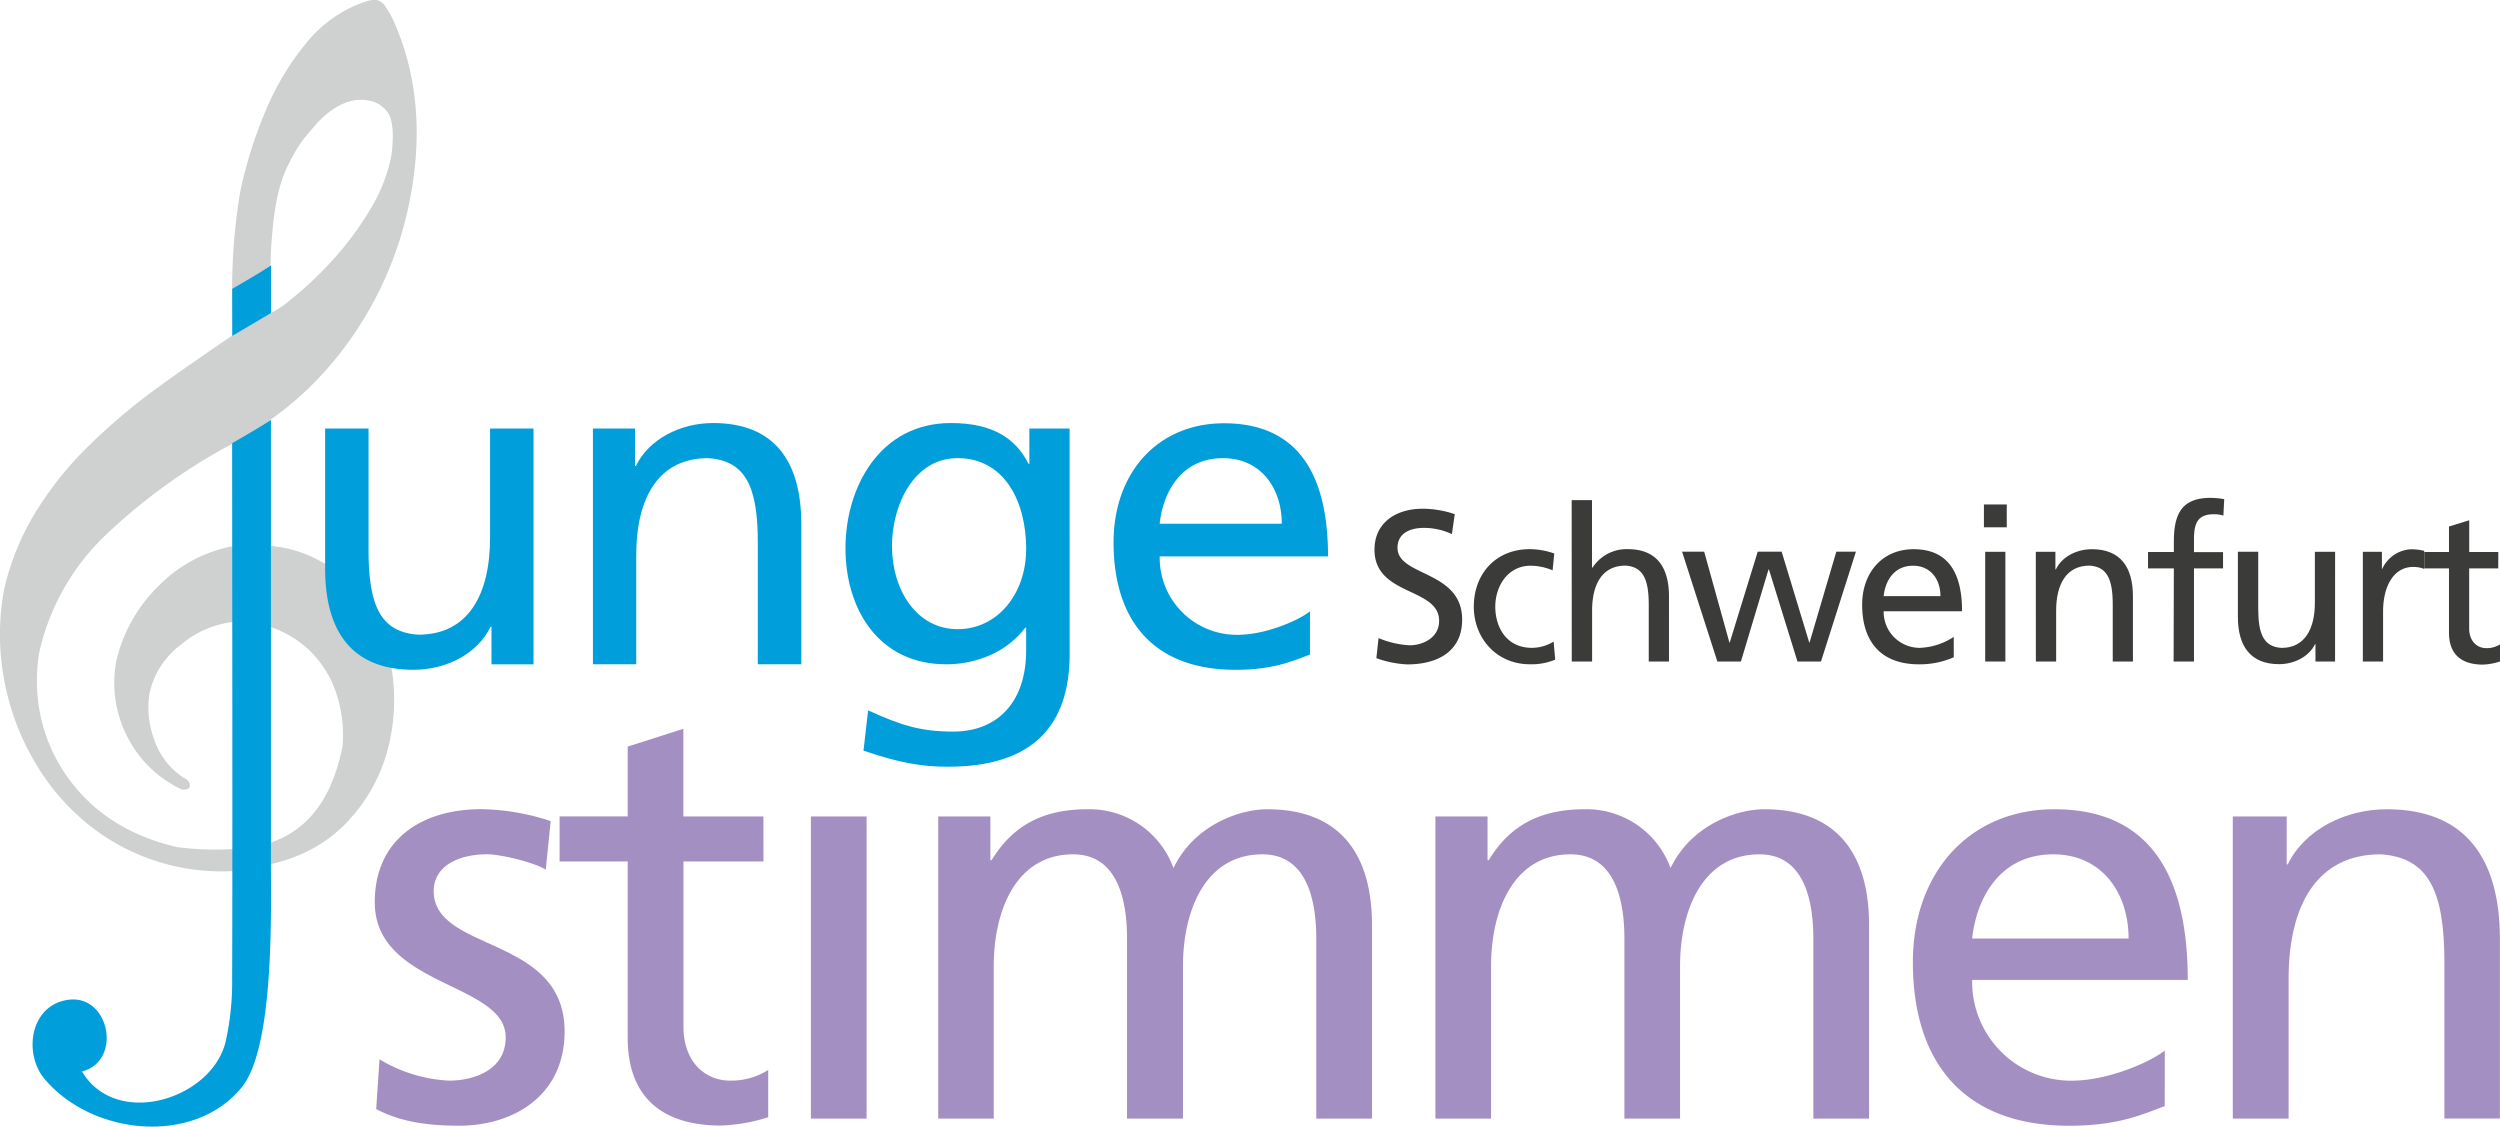
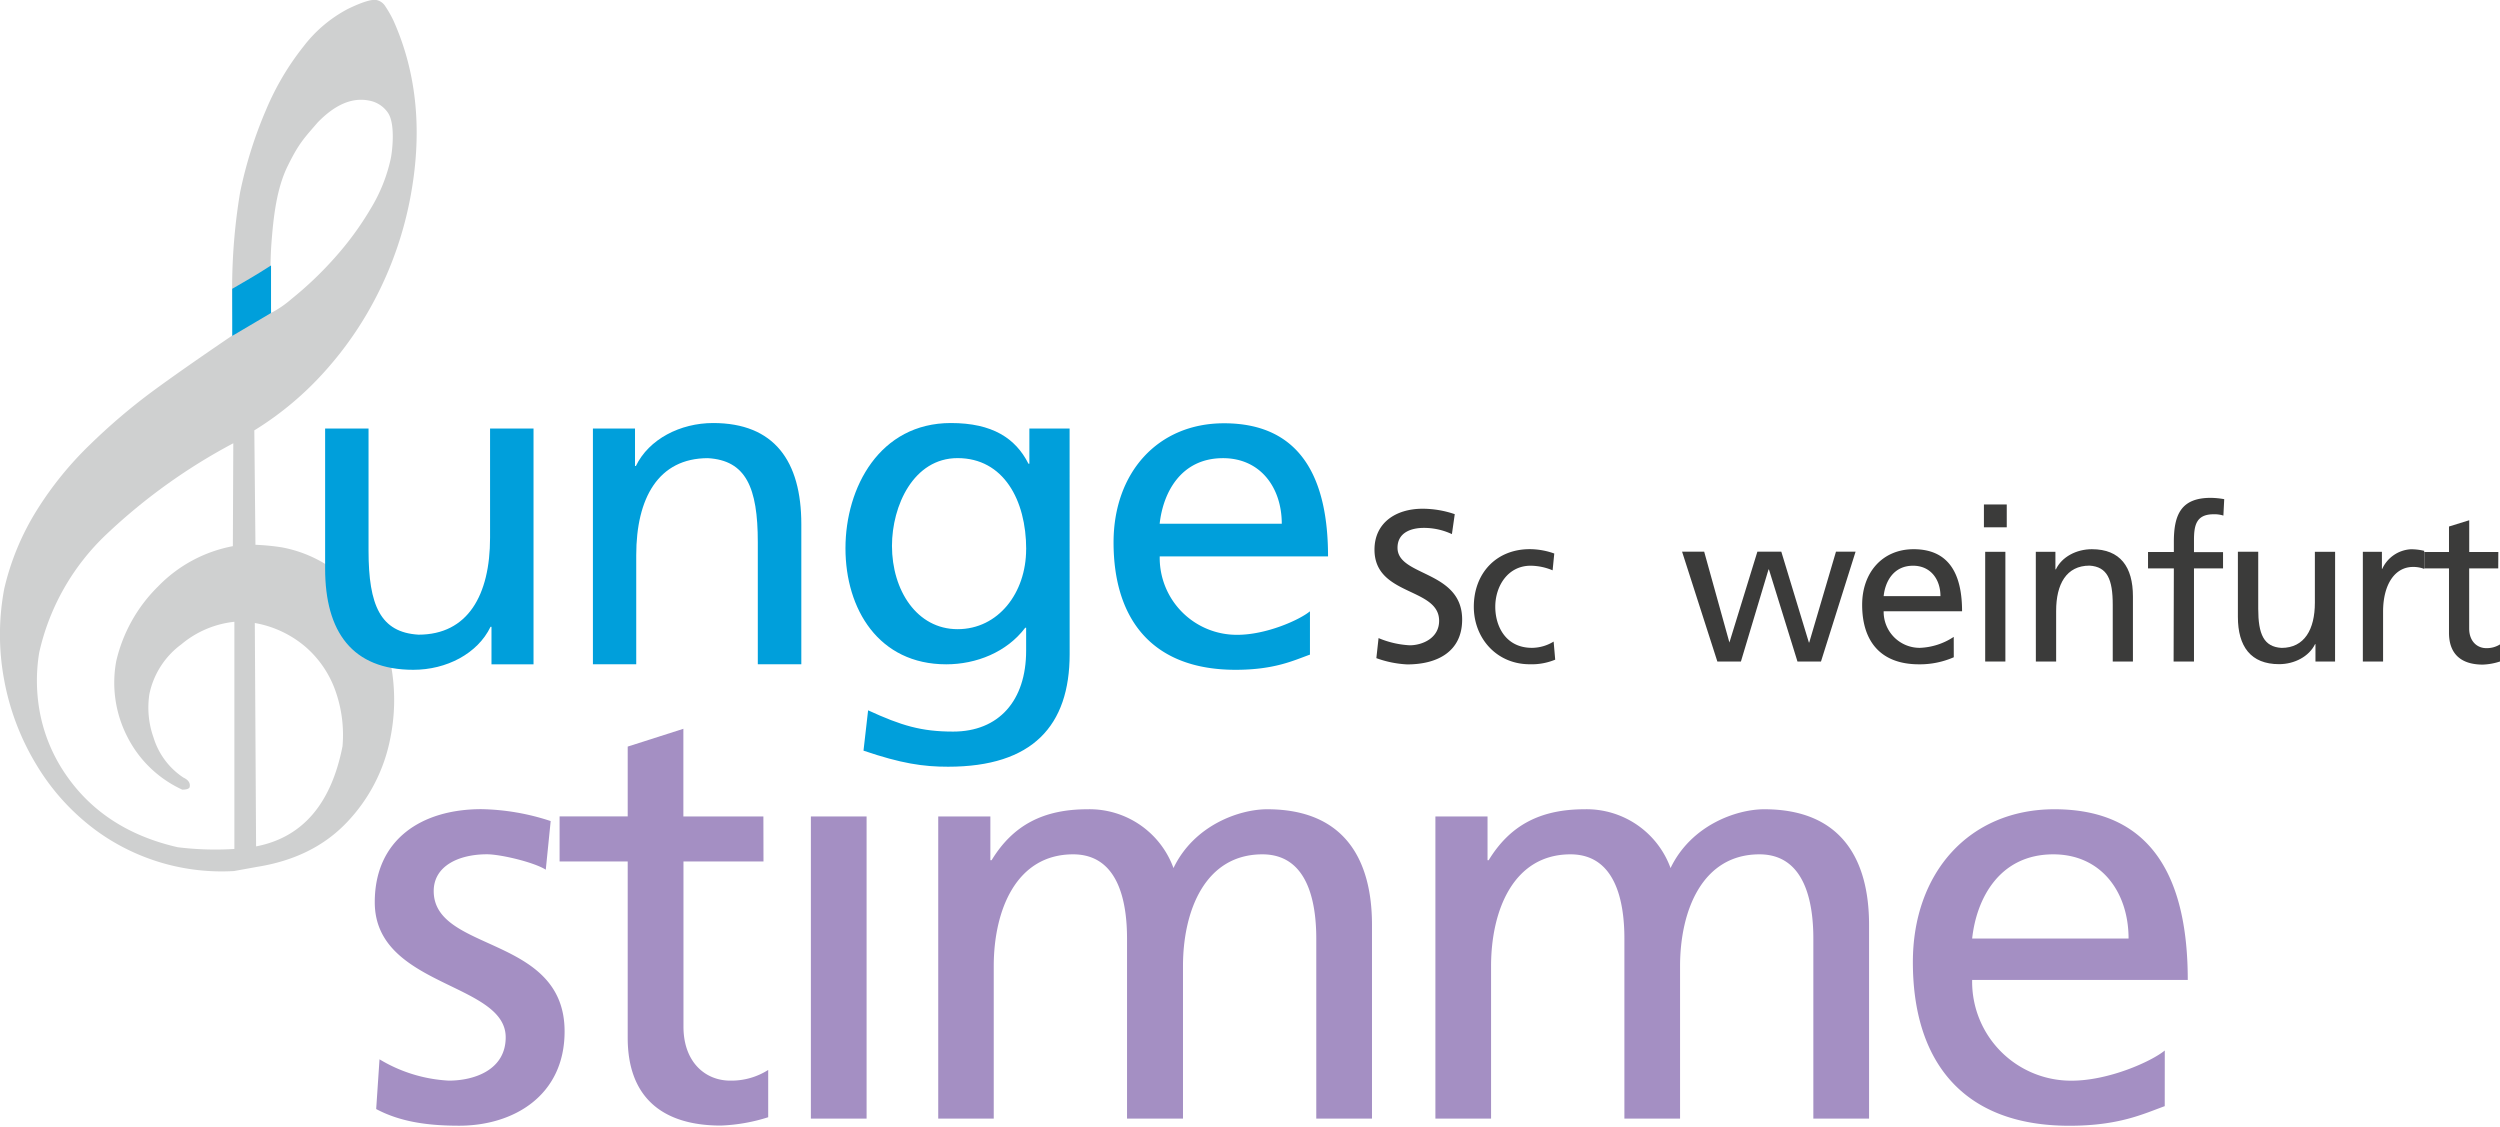
<svg xmlns="http://www.w3.org/2000/svg" viewBox="0 0 510.19 229.91">
  <defs>
    <style>.cls-1{fill:#cfd0d0;}.cls-2{fill:#009fdb;}.cls-3{fill:#a48fc3;}.cls-4{fill:#3b3b3a;}</style>
  </defs>
  <title>Junge-Stimmen-Logo</title>
  <g id="Ebene_2" data-name="Ebene 2">
    <g id="Ebene_1-2" data-name="Ebene 1">
      <path class="cls-1" d="M66.48,75.57a71.92,71.92,0,0,0,10.9-16.2,74.06,74.06,0,0,0,6.24-18.44q4-20.36-3.33-36.74a23.18,23.18,0,0,0-1.72-3A2.8,2.8,0,0,0,76.81,0Q75.31-.26,71,1.82A27.44,27.44,0,0,0,62,9.4a55,55,0,0,0-7.7,13A87.79,87.79,0,0,0,49,39.25a120.35,120.35,0,0,0-1.27,29Q37.27,75.34,30.94,80A123.51,123.51,0,0,0,18.37,90.73a70.4,70.4,0,0,0-10.86,13.4,52.66,52.66,0,0,0-6.64,16,50.32,50.32,0,0,0,0,18.74,51.19,51.19,0,0,0,6.69,17.41A46.07,46.07,0,0,0,20,169.76a43.44,43.44,0,0,0,27.75,8l4.75-.86q11.39-1.82,18.28-9.07a34.23,34.23,0,0,0,8.91-17.36,39.15,39.15,0,0,0,.4-12.83,35.28,35.28,0,0,0-3.72-11.78,28.13,28.13,0,0,0-7.67-9.17,26.18,26.18,0,0,0-11.25-5,46.24,46.24,0,0,0-5.32-.51l-.23-23.35A65.1,65.1,0,0,0,66.48,75.57ZM36.27,172.9q-15.19-3.47-23-15.06a33.23,33.23,0,0,1-5.06-12.06A35.33,35.33,0,0,1,8,133.18a47.45,47.45,0,0,1,13.7-24.12,118,118,0,0,1,25.91-18.6l-.09,21a28.6,28.6,0,0,0-15.24,8.2,31.32,31.32,0,0,0-8.56,15.27A24.15,24.15,0,0,0,26,150.39,23.56,23.56,0,0,0,37.2,161.15c.94,0,1.44-.22,1.51-.55.16-.81-.27-1.44-1.29-1.92a15.08,15.08,0,0,1-6.08-8.14,18.25,18.25,0,0,1-.85-8.91A16.84,16.84,0,0,1,37,131.5a20.15,20.15,0,0,1,10.83-4.61l0,46.36A61.8,61.8,0,0,1,36.27,172.9ZM62.34,132a21.23,21.23,0,0,1,6.12,9,26.93,26.93,0,0,1,1.44,11.29Q66.42,170,52.26,172.73L52,127.14A21.71,21.71,0,0,1,62.34,132Zm-7-68.15s-.38-8.67.07-14.42c.39-5,1-10.87,3.29-15.53S62,28.28,64.82,25q5.32-5.49,10.46-4.48A5.9,5.9,0,0,1,79.16,23c1.56,2.26.9,7.8.6,9.29a33.09,33.09,0,0,1-4.08,10.24A62.88,62.88,0,0,1,68.22,52.7,72.21,72.21,0,0,1,59.5,61,21.11,21.11,0,0,1,55.31,63.87Z" />
-       <path class="cls-2" d="M16.69,218.67c8.38-2.08,5.68-15.91-2.87-14.62-7.73,1.16-9.06,11-4.72,16.14,9.74,11.56,30.45,13.62,40.19,1.76,6.13-7.47,6.11-31,6-44.7V85.67c-2.67,1.77-6.33,3.87-7.92,4.78,0,4.74.11,94.09,0,109A55.58,55.58,0,0,1,46,212.77c-3,11.63-22.28,17.58-29.25,5.92" />
      <path class="cls-2" d="M55.31,63.87v-9.7C52.64,55.93,49,58,47.39,58.94c0,4.74,0,9.61,0,9.61" />
      <path class="cls-2" d="M108.88,135.57h-8.58v-7.66h-.19c-2.64,5.49-9,8.78-15.76,8.78-12.44,0-18-7.72-18-20.66V87.46h8.86v24.91c0,11.21,2.46,16.69,10.19,17.15,10.09,0,14.61-8.09,14.61-19.78V87.46h8.87Z" />
      <path class="cls-2" d="M121,87.46h8.59V95.1h.18c2.65-5.49,9.07-8.77,15.76-8.77,12.46,0,18,7.74,18,20.65v28.58h-8.88V110.65c0-11.2-2.44-16.69-10.18-17.15-10.1,0-14.63,8.12-14.63,19.81v22.25H121Z" />
      <path class="cls-2" d="M218.29,133.47c0,14.63-7.55,23-24.81,23-5.09,0-9.53-.65-17.26-3.28l.94-8.23c6.79,3.12,10.85,4.34,17.35,4.34,9.33,0,14.9-6.32,14.9-16.5V128.1h-.18c-3.77,5-10,7.47-16.13,7.47-13.77,0-20.56-11.24-20.56-23.68s7-25.56,21.51-25.56c8.48,0,13.2,3.1,15.83,8.3h.19V87.46h8.21Zm-8.87-21.4c0-10-4.62-18.58-14-18.58-9,0-13.39,9.72-13.39,17.91,0,9.07,5.09,17,13.39,17S209.41,121,209.41,112.08Z" />
      <path class="cls-2" d="M267.33,133.59c-3.39,1.22-7.26,3.1-15.18,3.1-17.07,0-24.9-10.38-24.9-26,0-14.21,9-24.31,22.54-24.31,16,0,21.23,11.7,21.23,27.17H236.67a15.72,15.72,0,0,0,15.85,16c5.85,0,12.63-3,14.81-4.8Zm-5.75-26.71c0-7.35-4.34-13.38-12-13.38-8.67,0-12.25,7.16-12.92,13.38Z" />
      <path class="cls-3" d="M77.45,216.18a30.39,30.39,0,0,0,14.14,4.35c5.2,0,11.61-2.18,11.61-8.84,0-11.25-26.72-10.26-26.72-27.56,0-12.82,9.56-19,21.76-19a47.44,47.44,0,0,1,14.14,2.43l-1,9.92c-2.55-1.58-9.31-3.14-12-3.14-5.81,0-10.87,2.41-10.87,7.5,0,12.58,26.71,8.95,26.71,28.64,0,13.19-10.51,19.25-21.51,19.25-5.81,0-11.74-.62-16.94-3.4Z" />
      <path class="cls-3" d="M155.81,175.8H139.48v33.73c0,7.13,4.36,11,9.55,11a14,14,0,0,0,7.74-2.18V228a36,36,0,0,1-9.67,1.7c-11.72,0-19-5.58-19-17.9v-36h-13.9v-9.19h13.9V152.36l11.36-3.63v17.89h16.33Z" />
      <rect class="cls-3" x="165.48" y="166.62" width="11.37" height="61.66" />
      <path class="cls-3" d="M191.47,166.62h10.64v8.93h.25c4.34-7.13,10.52-10.4,19.59-10.4a18.23,18.23,0,0,1,17.53,12c4.23-8.82,13.54-12,19.11-12,15.71,0,21.4,10.17,21.4,23.59v39.54H268.62V191.53c0-7.63-1.82-17.18-11-17.18-11.61,0-16.2,11.37-16.2,22.84v31.09H230V191.53c0-7.63-1.81-17.18-11-17.18-11.61,0-16.2,11.37-16.2,22.84v31.09H191.47Z" />
      <path class="cls-3" d="M292.93,166.62h10.64v8.93h.23c4.35-7.13,10.52-10.4,19.59-10.4a18.23,18.23,0,0,1,17.53,12c4.24-8.82,13.53-12,19.11-12,15.71,0,21.4,10.17,21.4,23.59v39.54H370.06V191.53c0-7.63-1.82-17.18-11-17.18-11.6,0-16.2,11.37-16.2,22.84v31.09H331.5V191.53c0-7.63-1.83-17.18-11-17.18-11.61,0-16.21,11.37-16.21,22.84v31.09H292.93Z" />
      <path class="cls-3" d="M441.77,225.74c-4.37,1.58-9.31,4-19.48,4-21.87,0-31.92-13.3-31.92-33.39,0-18.25,11.5-31.2,28.91-31.2,20.54,0,27.19,15,27.19,34.83h-44a20.18,20.18,0,0,0,20.31,20.56c7.5,0,16.2-3.87,19-6.16Zm-7.38-34.21c0-9.44-5.55-17.18-15.36-17.18-11.11,0-15.71,9.2-16.56,17.18Z" />
-       <path class="cls-3" d="M455.66,166.62h11v9.78h.22c3.38-7,11.61-11.25,20.21-11.25,15.95,0,23.08,9.92,23.08,26.49v36.63H498.84V196.35c0-14.37-3.16-21.39-13.05-22-12.95,0-18.74,10.4-18.74,25.4v28.53H455.66Z" />
      <path class="cls-4" d="M296.3,109a13.46,13.46,0,0,0-5.74-1.27c-2.45,0-5.36.87-5.36,4.06,0,5.9,13.19,4.56,13.19,14.65,0,6.53-5.05,9.15-11.21,9.15a21.35,21.35,0,0,1-6.3-1.28l.45-4.09a19,19,0,0,0,6.36,1.47c2.51,0,6-1.41,6-5,0-6.87-13.19-5-13.19-14.52,0-5.44,4.3-8.35,9.83-8.35a20.36,20.36,0,0,1,6.55,1.11Z" />
      <path class="cls-4" d="M316.85,116.39a11.83,11.83,0,0,0-4.49-.94c-4.61,0-7.21,4.12-7.21,8.38,0,4,2.15,8.38,7.49,8.38a8.56,8.56,0,0,0,4.42-1.28l.32,3.69a12.48,12.48,0,0,1-5.19.94c-6.79,0-11.42-5.34-11.42-11.74,0-6.8,4.55-11.75,11.42-11.75a15,15,0,0,1,5,.89Z" />
-       <path class="cls-4" d="M320.74,102.07h4.15v13.77H325a8.26,8.26,0,0,1,7.21-3.77c5.79,0,8.39,3.61,8.39,9.64V135h-4.13V123.43c0-5.23-1.16-7.77-4.75-8-4.71,0-6.81,3.76-6.81,9.21V135h-4.15Z" />
-       <path class="cls-4" d="M371.62,135h-4.8L361,116.22h-.09L355.28,135h-4.81l-7.2-22.42h4.51l5.15,18.54H353l5.71-18.54h4.88l5.63,18.54h.07l5.46-18.54h4Z" />
+       <path class="cls-4" d="M371.62,135h-4.8L361,116.22h-.09L355.28,135h-4.81l-7.2-22.42h4.51l5.15,18.54l5.71-18.54h4.88l5.63,18.54h.07l5.46-18.54h4Z" />
      <path class="cls-4" d="M398.72,134.13a17.24,17.24,0,0,1-7.1,1.44c-7.95,0-11.6-4.83-11.6-12.14,0-6.64,4.18-11.35,10.5-11.35,7.5,0,9.89,5.46,9.89,12.66h-16a7.35,7.35,0,0,0,7.38,7.47,13.38,13.38,0,0,0,6.92-2.24ZM396,121.66c0-3.42-2-6.21-5.59-6.21-4.05,0-5.71,3.32-6,6.21Z" />
      <path class="cls-4" d="M409.53,107.61h-4.66v-4.66h4.66Zm-4.4,5h4.12V135h-4.12Z" />
      <path class="cls-4" d="M415.46,112.61h4v3.58h.1c1.21-2.55,4.19-4.11,7.34-4.11,5.8,0,8.38,3.61,8.38,9.64V135h-4.12V123.43c0-5.23-1.13-7.77-4.73-8-4.72,0-6.82,3.76-6.82,9.21V135h-4.14Z" />
      <path class="cls-4" d="M443.63,116h-5.27v-3.35h5.27v-2.05c0-5.47,1.41-9,7.51-9a16.23,16.23,0,0,1,2.77.27l-.17,3.35a6,6,0,0,0-2-.27c-3.57,0-4,2.29-4,5.3v2.42h5.93V116h-5.93V135h-4.16Z" />
      <path class="cls-4" d="M476.53,135h-4v-3.55h-.08c-1.24,2.54-4.22,4.09-7.34,4.09-5.79,0-8.41-3.62-8.41-9.65v-13.3h4.15v11.63c0,5.23,1.14,7.78,4.76,8,4.68,0,6.8-3.79,6.8-9.22V112.61h4.13Z" />
      <path class="cls-4" d="M482.2,112.61h3.89v3.48h.07a6.84,6.84,0,0,1,5.86-4,11.8,11.8,0,0,1,2.7.32v3.69a6.16,6.16,0,0,0-2.29-.4c-3.66,0-6.1,3.52-6.1,9.14V135H482.2Z" />
      <path class="cls-4" d="M509.83,116H503.9v12.27c0,2.58,1.6,4,3.49,4a5.06,5.06,0,0,0,2.81-.77v3.49a12.62,12.62,0,0,1-3.51.64c-4.26,0-6.91-2-6.91-6.51V116h-5.05v-3.35h5.05v-5.2l4.13-1.28v6.48h5.94Z" />
    </g>
  </g>
</svg>